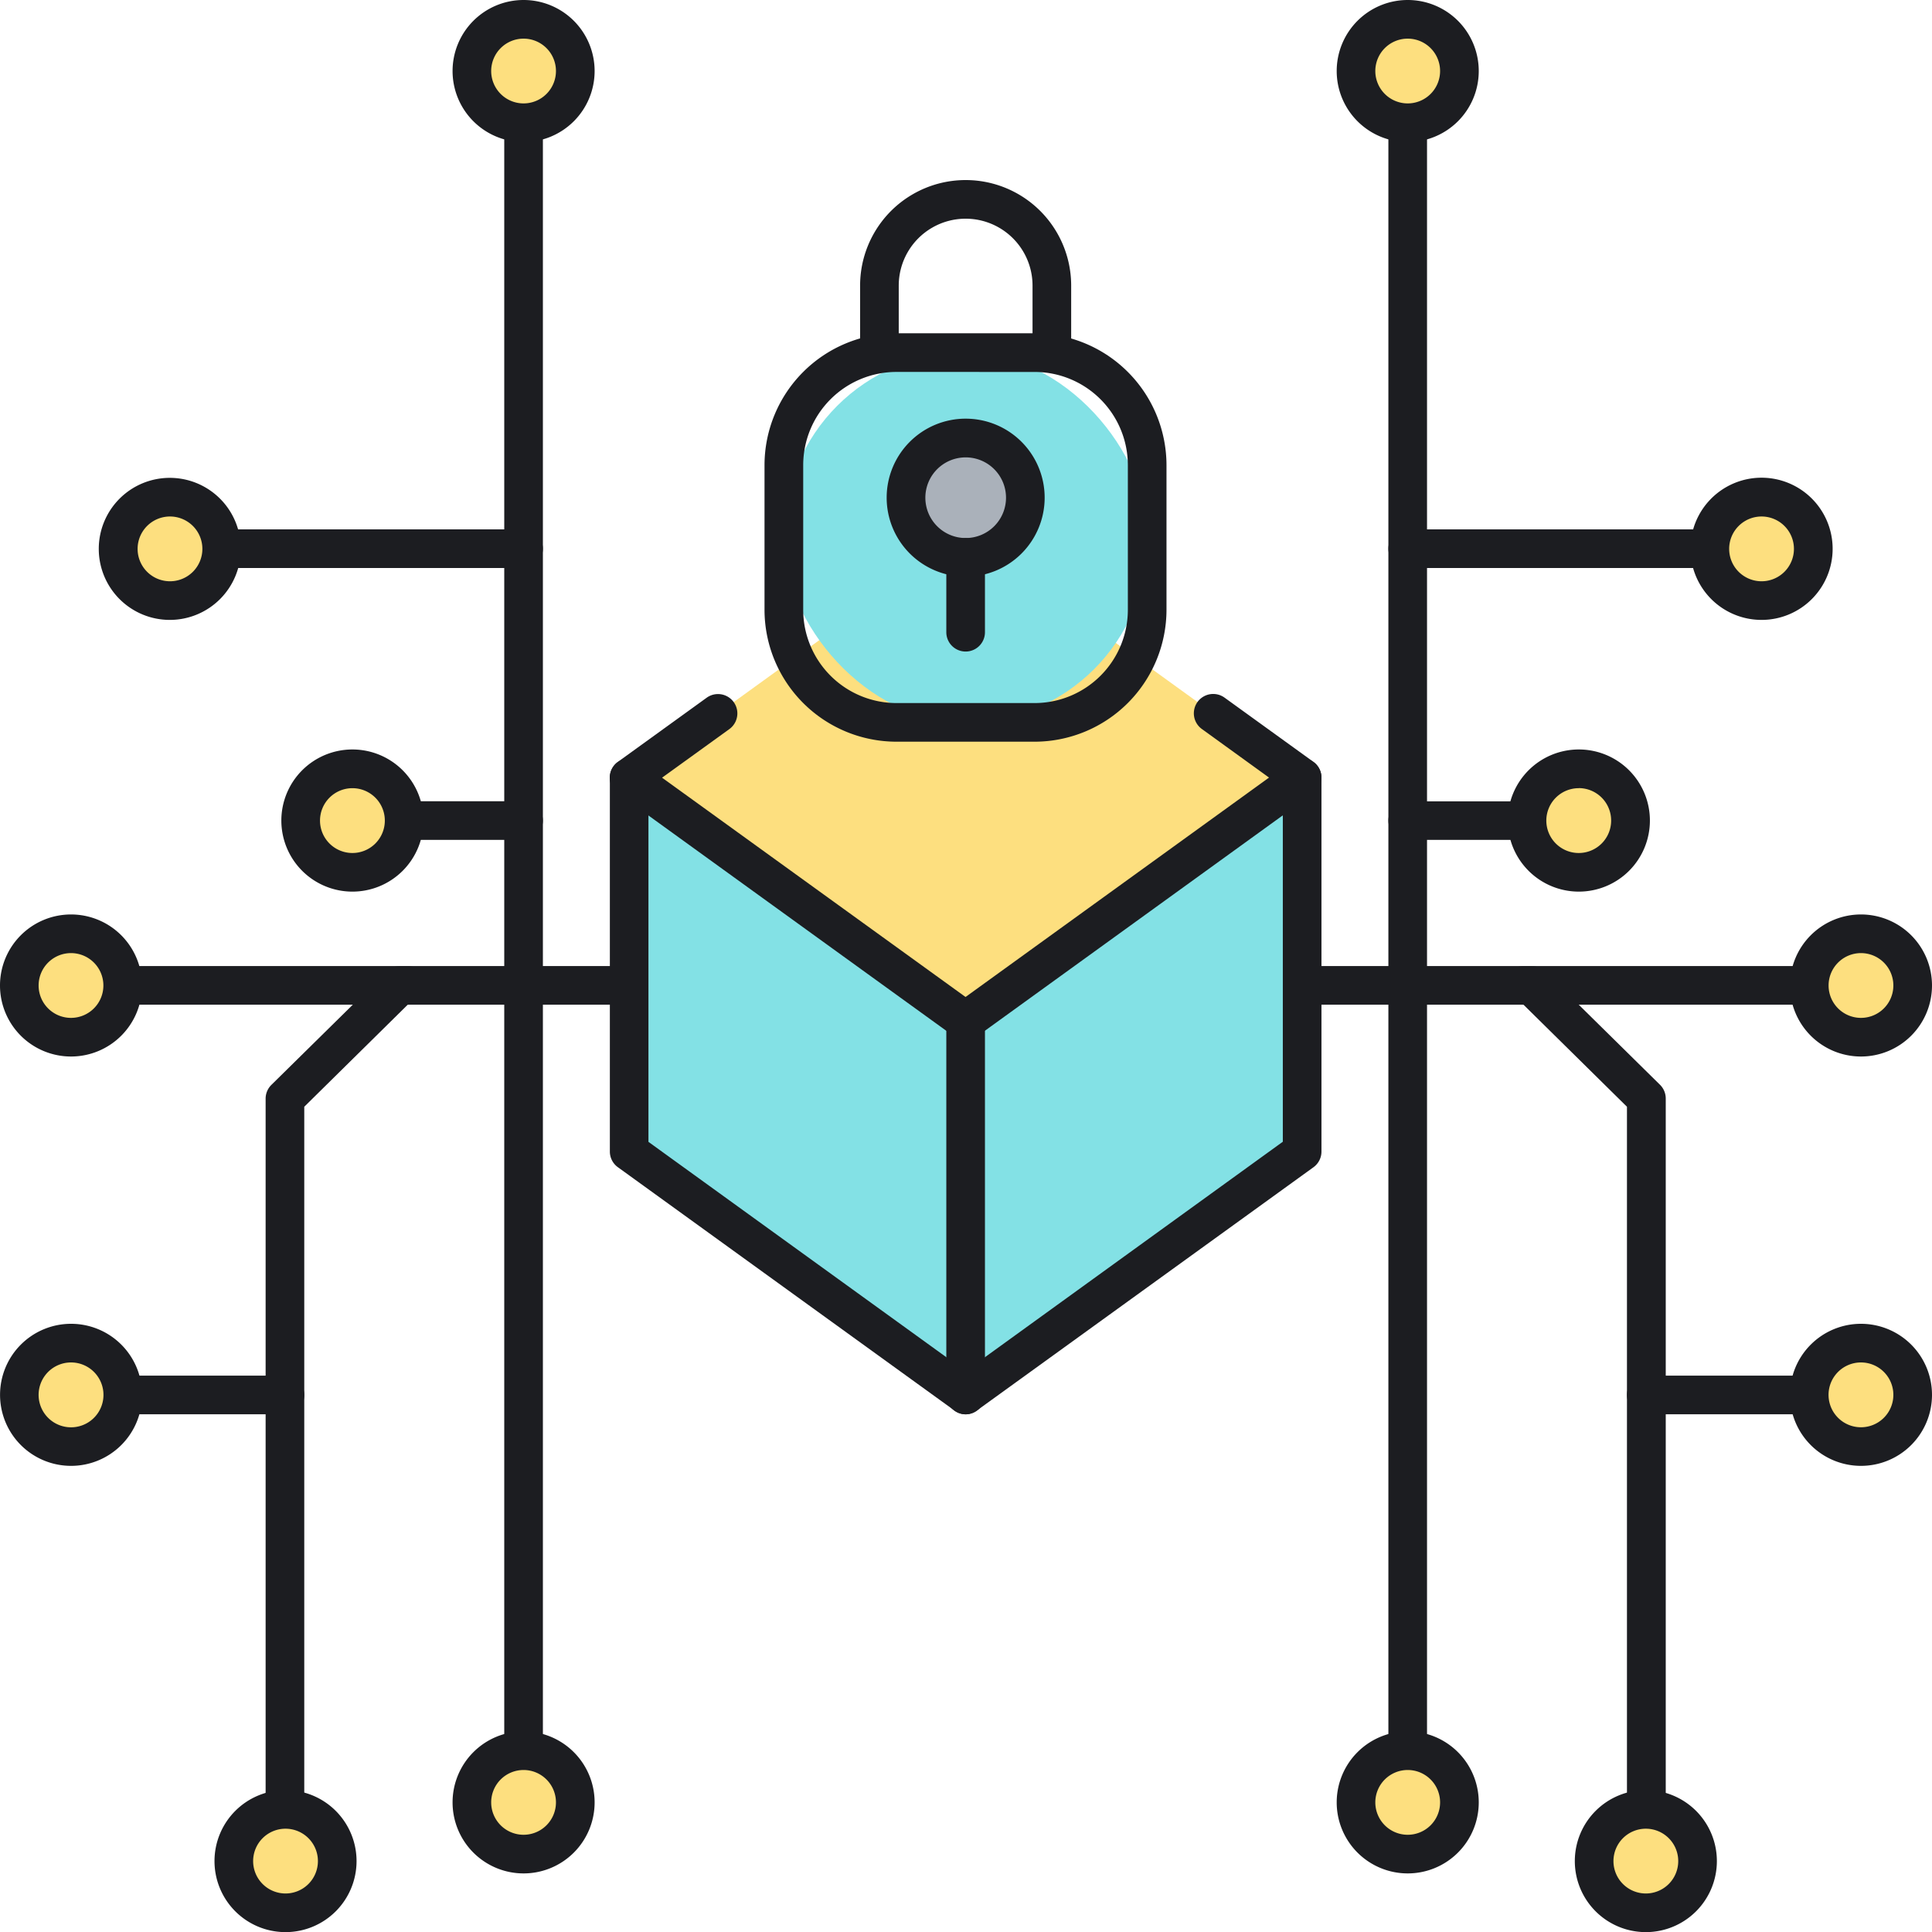
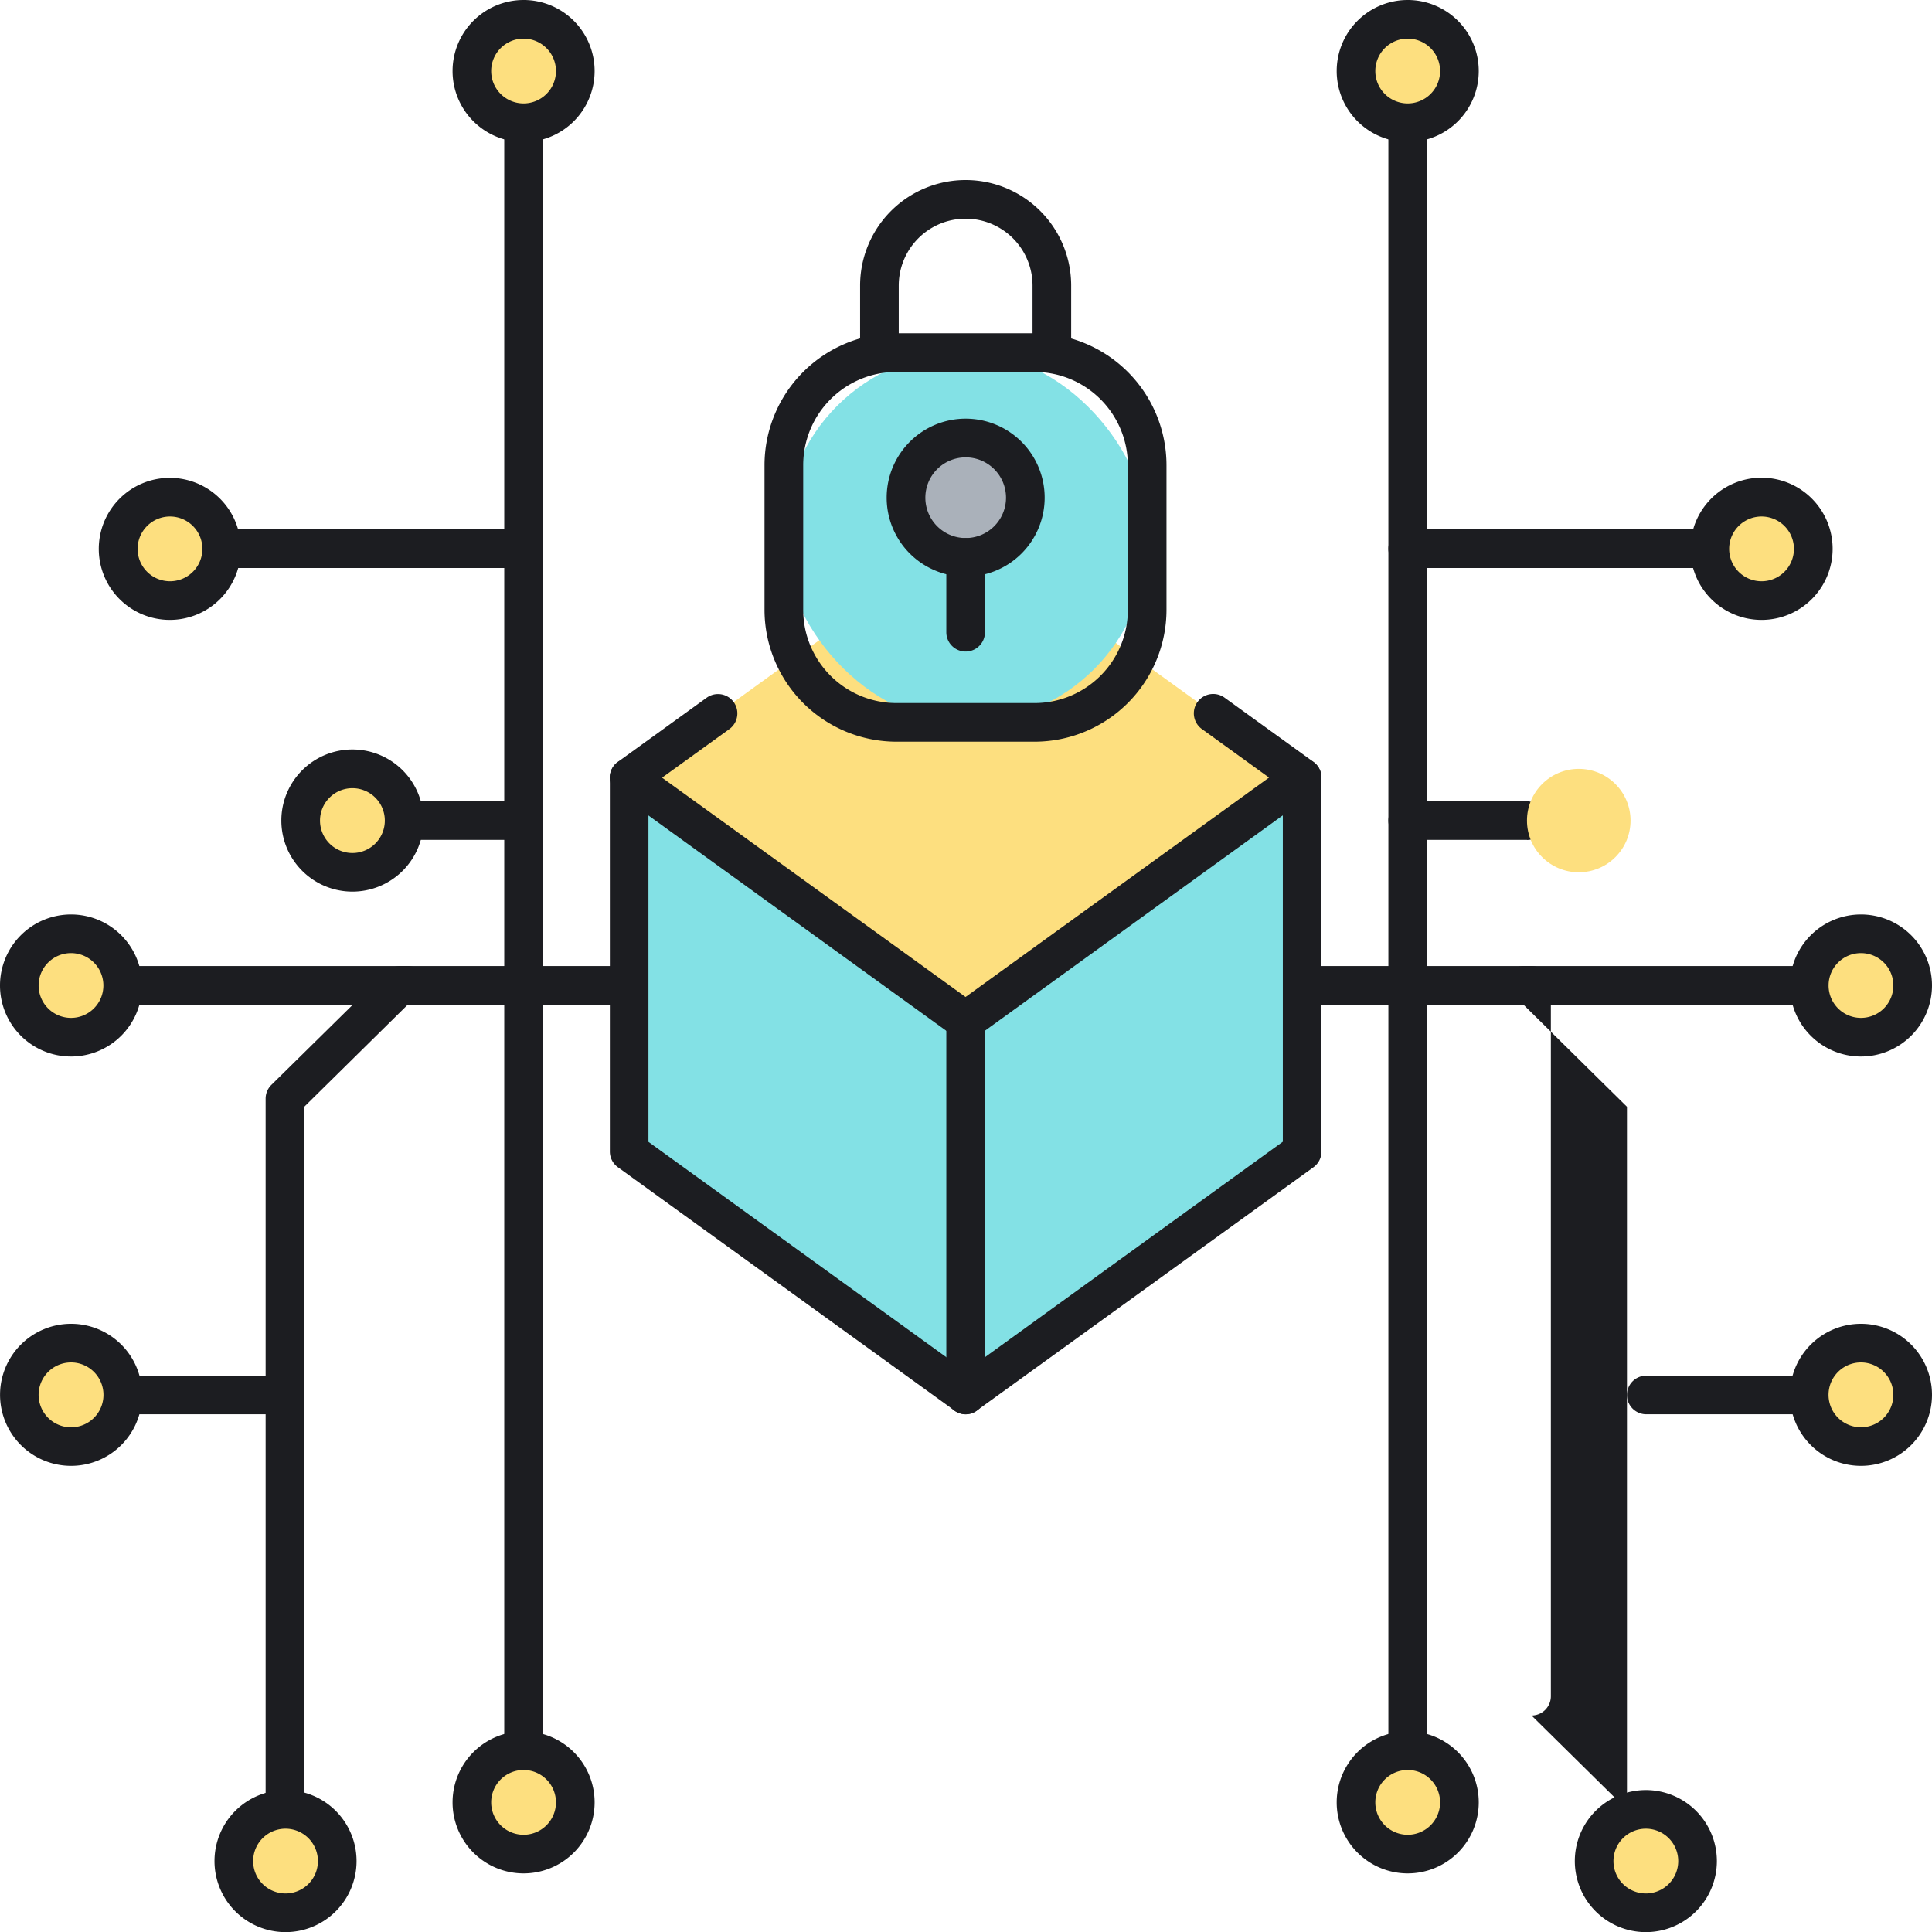
<svg xmlns="http://www.w3.org/2000/svg" width="80" height="80.005" viewBox="0 0 80 80.005">
  <defs>
    <style>.a{fill:#1c1d21;}.b{fill:#fddf7f;}.c{fill:#83e1e5;}.d{fill:#aab1ba;}</style>
  </defs>
  <path class="a" d="M360.12,247.464a.8.8,0,0,1-.8-.8V208.15a.8.8,0,1,1,1.6,0v38.514A.8.8,0,0,1,360.12,247.464Z" transform="translate(-301.83 -174.172)" />
-   <path class="a" d="M347.051,285.721a.8.8,0,0,1-.8-.8V255.826l-4.285-4.226H332.8a.8.8,0,0,1,0-1.6H342.3a.8.8,0,0,1,.562.229l4.757,4.687a.8.8,0,0,1,.238.571v29.434a.8.8,0,0,1-.8.8Z" transform="translate(-278.882 -209.998)" />
+   <path class="a" d="M347.051,285.721a.8.8,0,0,1-.8-.8V255.826l-4.285-4.226H332.8a.8.8,0,0,1,0-1.6H342.3a.8.8,0,0,1,.562.229a.8.8,0,0,1,.238.571v29.434a.8.8,0,0,1-.8.8Z" transform="translate(-278.882 -209.998)" />
  <path class="a" d="M401.91,251.6H390.08a.8.8,0,0,1,0-1.6h11.83a.8.8,0,0,1,0,1.6Z" transform="translate(-326.996 -209.998)" />
  <path class="a" d="M365.06,57.256H360.12a.8.8,0,0,1-.8-.8V27.56a.8.8,0,0,1,1.6,0v28.1h4.139a.8.8,0,1,1,0,1.6Z" transform="translate(-301.83 -22.478)" />
  <ellipse class="b" cx="2.144" cy="2.141" rx="2.144" ry="2.141" transform="translate(63.229 31.837)" />
-   <path class="a" d="M393.159,199.845a2.943,2.943,0,1,1,2.946-2.943A2.943,2.943,0,0,1,393.159,199.845Zm0-4.283A1.342,1.342,0,1,0,394.5,196.9a1.342,1.342,0,0,0-1.342-1.341Z" transform="translate(-327.786 -162.925)" />
  <ellipse class="b" cx="2.144" cy="2.141" rx="2.144" ry="2.141" transform="translate(56.146 0.8)" />
  <path class="a" d="M348.889,5.882a2.941,2.941,0,1,1,2.943-2.942A2.941,2.941,0,0,1,348.889,5.882Zm0-4.282a1.341,1.341,0,1,0,1.342,1.341A1.341,1.341,0,0,0,348.889,1.6Z" transform="translate(-290.6 0)" />
  <ellipse class="b" cx="2.144" cy="2.141" rx="2.144" ry="2.141" transform="translate(74.912 38.666)" />
  <path class="a" d="M466.178,242.532a2.941,2.941,0,1,1,2.944-2.946A2.941,2.941,0,0,1,466.178,242.532Zm0-4.282a1.341,1.341,0,1,0,1.344,1.336A1.341,1.341,0,0,0,466.178,238.25Z" transform="translate(-389.122 -198.784)" />
  <path class="a" d="M428.6,357.6H421.86a.8.8,0,1,1,0-1.6H428.6a.8.8,0,0,1,0,1.6Z" transform="translate(-353.691 -299.037)" />
  <ellipse class="b" cx="2.144" cy="2.141" rx="2.144" ry="2.141" transform="translate(74.912 55.616)" />
  <path class="a" d="M466.178,348.462a2.941,2.941,0,1,1,2.944-2.935A2.941,2.941,0,0,1,466.178,348.462Zm0-4.282a1.342,1.342,0,1,0,.952.394A1.341,1.341,0,0,0,466.178,344.18Z" transform="translate(-389.122 -287.764)" />
  <path class="a" d="M34.3,357.6H27.58a.8.8,0,1,1,0-1.6H34.3a.8.8,0,0,1,0,1.6Z" transform="translate(-22.5 -299.037)" />
  <ellipse class="b" cx="2.144" cy="2.141" rx="2.144" ry="2.141" transform="translate(0.795 55.616)" />
  <path class="a" d="M2.978,348.462a2.941,2.941,0,1,1,2.944-2.935A2.941,2.941,0,0,1,2.978,348.462Zm0-4.282a1.343,1.343,0,1,0,.952.394A1.341,1.341,0,0,0,2.978,344.18Z" transform="translate(-0.038 -287.764)" />
  <path class="a" d="M372.628,138.6H360.12a.8.8,0,0,1,0-1.6h12.508a.8.8,0,0,1,0,1.6Z" transform="translate(-301.83 -115.079)" />
  <ellipse class="b" cx="2.144" cy="2.141" rx="2.144" ry="2.141" transform="translate(70.796 20.587)" />
  <path class="a" d="M440.458,129.542a2.944,2.944,0,1,1,2.083-.863A2.941,2.941,0,0,1,440.458,129.542Zm0-4.282A1.341,1.341,0,1,0,441.8,126.6,1.341,1.341,0,0,0,440.458,125.26Z" transform="translate(-367.517 -103.873)" />
  <ellipse class="b" cx="2.144" cy="2.141" rx="2.144" ry="2.141" transform="translate(66.004 74.923)" />
  <path class="a" d="M410.508,469.122a2.941,2.941,0,1,1,2.944-2.941A2.941,2.941,0,0,1,410.508,469.122Zm0-4.282a1.341,1.341,0,1,0,1.344,1.341A1.341,1.341,0,0,0,410.508,464.84Z" transform="translate(-342.36 -389.117)" />
  <ellipse class="b" cx="2.144" cy="2.141" rx="2.144" ry="2.141" transform="translate(56.146 72.492)" />
  <path class="a" d="M348.889,453.932a2.941,2.941,0,1,1,2.943-2.941A2.941,2.941,0,0,1,348.889,453.932Zm0-4.282a1.341,1.341,0,1,0,1.342,1.341A1.341,1.341,0,0,0,348.889,449.65Z" transform="translate(-290.6 -376.358)" />
  <path class="a" d="M131.32,247.464a.8.8,0,0,1-.8-.8V208.15a.8.8,0,0,1,1.6,0v38.514A.8.8,0,0,1,131.32,247.464Z" transform="translate(-109.64 -174.172)" />
  <path class="a" d="M69.57,285.721a.8.8,0,0,1-.8-.8V255.492a.8.8,0,0,1,.238-.571l4.759-4.687a.8.8,0,0,1,.56-.234h9.495a.8.8,0,0,1,0,1.6H74.655l-4.285,4.226v29.095A.8.8,0,0,1,69.57,285.721Z" transform="translate(-57.771 -209.998)" />
  <path class="a" d="M39.392,251.6H27.59a.8.8,0,0,1,0-1.6h11.8a.8.8,0,1,1,0,1.6Z" transform="translate(-22.508 -209.998)" />
  <path class="a" d="M105.381,57.256H100.44a.8.8,0,1,1,0-1.6h4.141V27.56a.8.8,0,1,1,1.6,0v28.9A.8.8,0,0,1,105.381,57.256Z" transform="translate(-83.701 -22.478)" />
  <ellipse class="b" cx="2.144" cy="2.141" rx="2.144" ry="2.141" transform="translate(12.452 31.837)" />
  <path class="a" d="M75.8,199.845a2.943,2.943,0,1,1,2.943-2.943A2.943,2.943,0,0,1,75.8,199.845Zm0-4.283a1.342,1.342,0,1,0,1.342,1.341,1.342,1.342,0,0,0-1.342-1.341Z" transform="translate(-61.207 -162.925)" />
  <ellipse class="b" cx="2.144" cy="2.141" rx="2.144" ry="2.141" transform="translate(19.536 0.8)" />
  <path class="a" d="M120.089,5.882a2.941,2.941,0,1,1,2.943-2.942A2.941,2.941,0,0,1,120.089,5.882Zm0-4.282a1.341,1.341,0,1,0,1.342,1.341A1.341,1.341,0,0,0,120.089,1.6Z" transform="translate(-98.41 0)" />
  <ellipse class="b" cx="2.144" cy="2.141" rx="2.144" ry="2.141" transform="translate(0.795 38.666)" />
  <path class="a" d="M2.969,242.532a2.941,2.941,0,1,1,2.943-2.946,2.941,2.941,0,0,1-2.943,2.946Zm0-4.282a1.341,1.341,0,1,0,1.342,1.336,1.341,1.341,0,0,0-1.342-1.336Z" transform="translate(-0.03 -198.784)" />
  <path class="a" d="M65.658,138.6H53.15a.8.8,0,0,1,0-1.6H65.658a.8.8,0,0,1,0,1.6Z" transform="translate(-43.978 -115.079)" />
  <ellipse class="b" cx="2.144" cy="2.141" rx="2.144" ry="2.141" transform="translate(4.883 20.587)" />
  <path class="a" d="M28.536,129.542a2.941,2.941,0,1,1,2.936-2.947A2.941,2.941,0,0,1,28.536,129.542Zm0-4.282A1.341,1.341,0,1,0,29.88,126.6,1.341,1.341,0,0,0,28.536,125.26Z" transform="translate(-21.5 -103.873)" />
  <ellipse class="b" cx="2.144" cy="2.141" rx="2.144" ry="2.141" transform="translate(9.676 74.923)" />
  <path class="a" d="M58.478,469.122a2.941,2.941,0,1,1,2.944-2.941A2.941,2.941,0,0,1,58.478,469.122Zm0-4.282a1.341,1.341,0,1,0,1.344,1.341A1.341,1.341,0,0,0,58.478,464.84Z" transform="translate(-46.658 -389.117)" />
  <ellipse class="b" cx="2.144" cy="2.141" rx="2.144" ry="2.141" transform="translate(19.536 72.492)" />
  <path class="a" d="M120.089,453.932a2.941,2.941,0,1,1,2.943-2.941A2.941,2.941,0,0,1,120.089,453.932Zm0-4.282a1.341,1.341,0,1,0,1.342,1.341A1.341,1.341,0,0,0,120.089,449.65Z" transform="translate(-98.41 -376.358)" />
  <path class="c" d="M162.84,201.25v15.481l13.934,10.074,13.934-10.074V201.25Z" transform="translate(-136.789 -169.048)" />
  <path class="a" d="M172.582,223.412a.8.8,0,0,1-.467-.16l-13.934-10.073a.8.8,0,0,1-.331-.65V197.05a.8.8,0,0,1,.8-.8h27.866a.8.8,0,0,1,.8.8v15.481a.8.8,0,0,1-.331.65l-13.934,10.071A.8.8,0,0,1,172.582,223.412Zm-13.134-11.282,13.134,9.495,13.134-9.5V197.85H159.448Z" transform="translate(-132.597 -164.848)" />
  <path class="a" d="M245.72,276.289a.8.8,0,0,1-.8-.8V260a.8.8,0,0,1,1.6,0v15.489a.8.8,0,0,1-.8.8Z" transform="translate(-205.735 -217.726)" />
  <path class="b" d="M162.84,148.364l13.934-10.074,13.934,10.074-13.934,10.073Z" transform="translate(-136.789 -116.162)" />
  <path class="a" d="M172.57,193.93a.8.8,0,0,1-.469-.152l-13.934-10.073a.8.8,0,0,1,0-1.3l3.68-2.659a.8.8,0,1,1,.938,1.3L160,183.057l12.566,9.081,12.567-9.085-2.781-2.011a.8.8,0,1,1,.938-1.3l3.68,2.659a.8.8,0,0,1,0,1.3L173.04,193.773A.8.8,0,0,1,172.57,193.93Z" transform="translate(-132.585 -150.855)" />
  <path class="a" d="M230.55,54.36a.8.8,0,0,1-.8-.8V50.97a2.77,2.77,0,1,0-5.54,0V53.56a.8.8,0,1,1-1.6,0V50.97a4.37,4.37,0,1,1,8.74,0V53.56A.8.8,0,0,1,230.55,54.36Z" transform="translate(-186.995 -39.144)" />
  <rect class="c" width="15.044" height="15.311" rx="7.522" transform="translate(32.463 14.601)" />
  <path class="a" d="M209.069,103.161h-5.73a5.468,5.468,0,0,1-5.46-5.461V91.71a5.466,5.466,0,0,1,5.46-5.46h5.725a5.466,5.466,0,0,1,5.46,5.46V97.7A5.468,5.468,0,0,1,209.069,103.161ZM203.34,87.85a3.864,3.864,0,0,0-3.859,3.859V97.7a3.864,3.864,0,0,0,3.859,3.861h5.725a3.864,3.864,0,0,0,3.859-3.861V91.71a3.864,3.864,0,0,0-3.859-3.859Z" transform="translate(-166.222 -72.449)" />
  <ellipse class="d" cx="2.472" cy="2.469" rx="2.472" ry="2.469" transform="translate(37.513 18.139)" />
  <path class="a" d="M232.759,114.891a3.271,3.271,0,1,1,3.272-3.271A3.271,3.271,0,0,1,232.759,114.891Zm0-4.939a1.67,1.67,0,1,0,1.672,1.669A1.67,1.67,0,0,0,232.759,109.952Z" transform="translate(-192.774 -91.013)" />
  <path class="a" d="M245.72,143.931a.8.8,0,0,1-.8-.8v-3.1a.8.8,0,0,1,1.6,0v3.1A.8.8,0,0,1,245.72,143.931Z" transform="translate(-205.735 -116.952)" />
</svg>